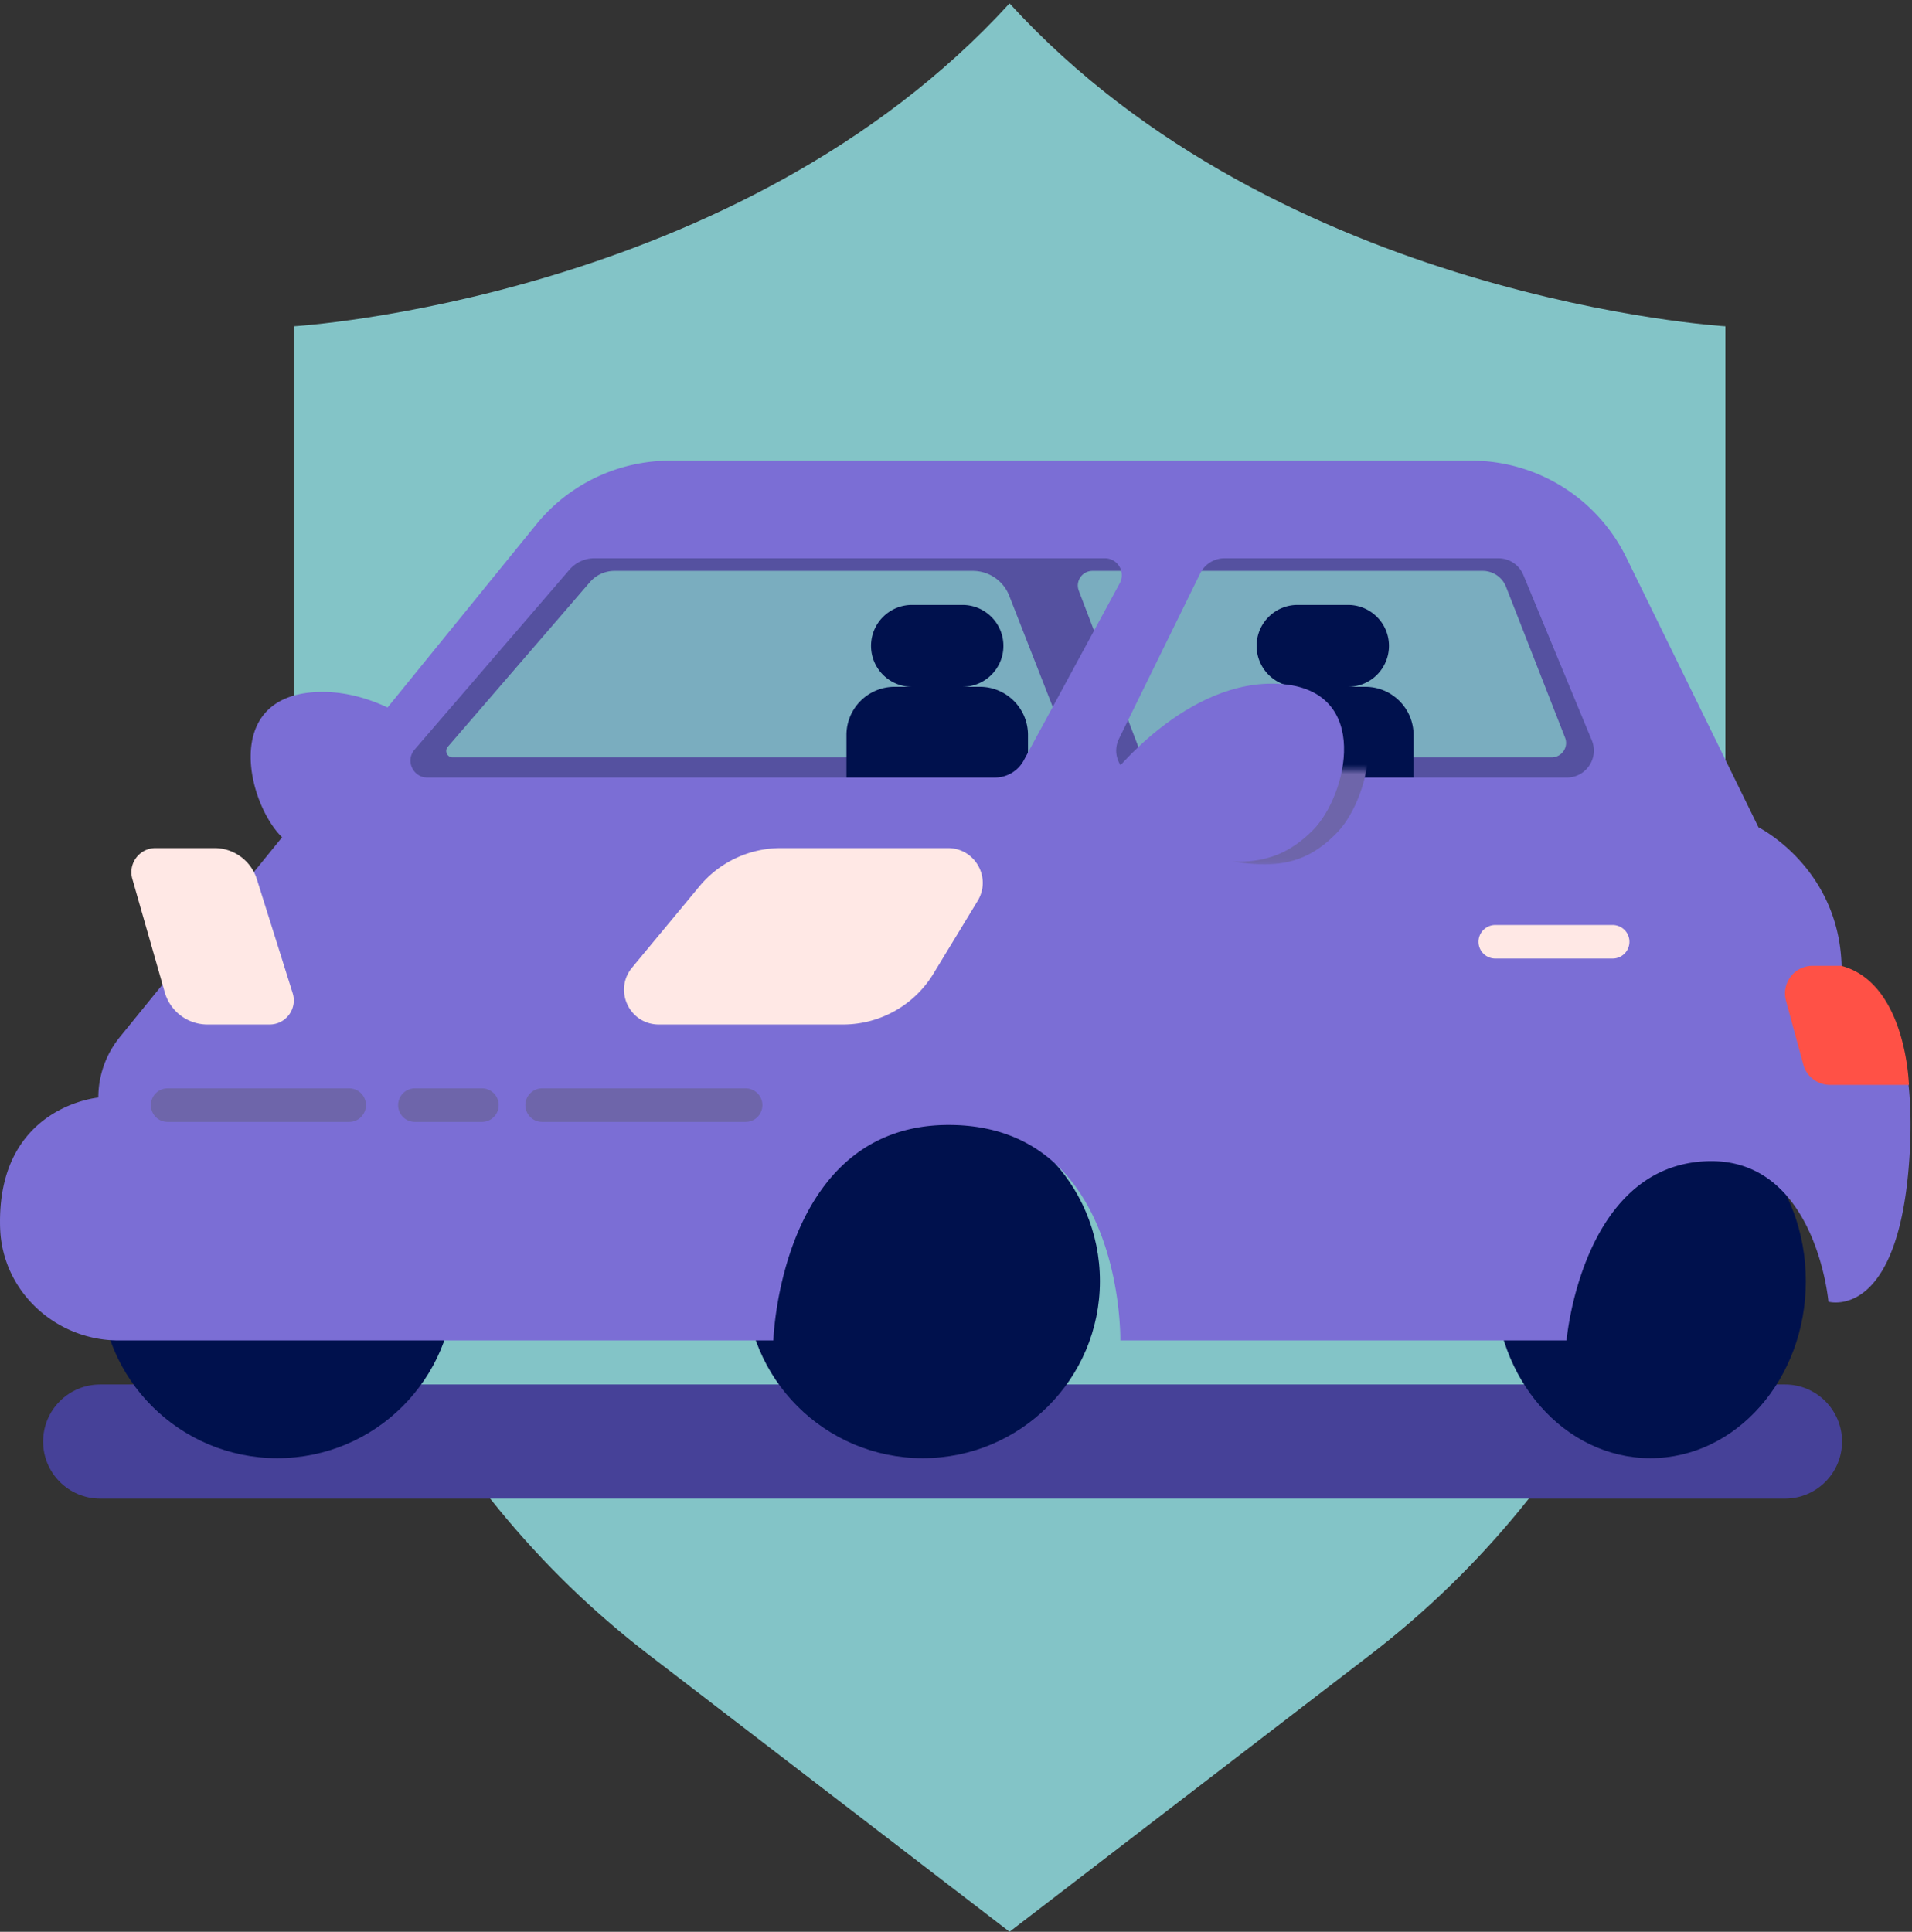
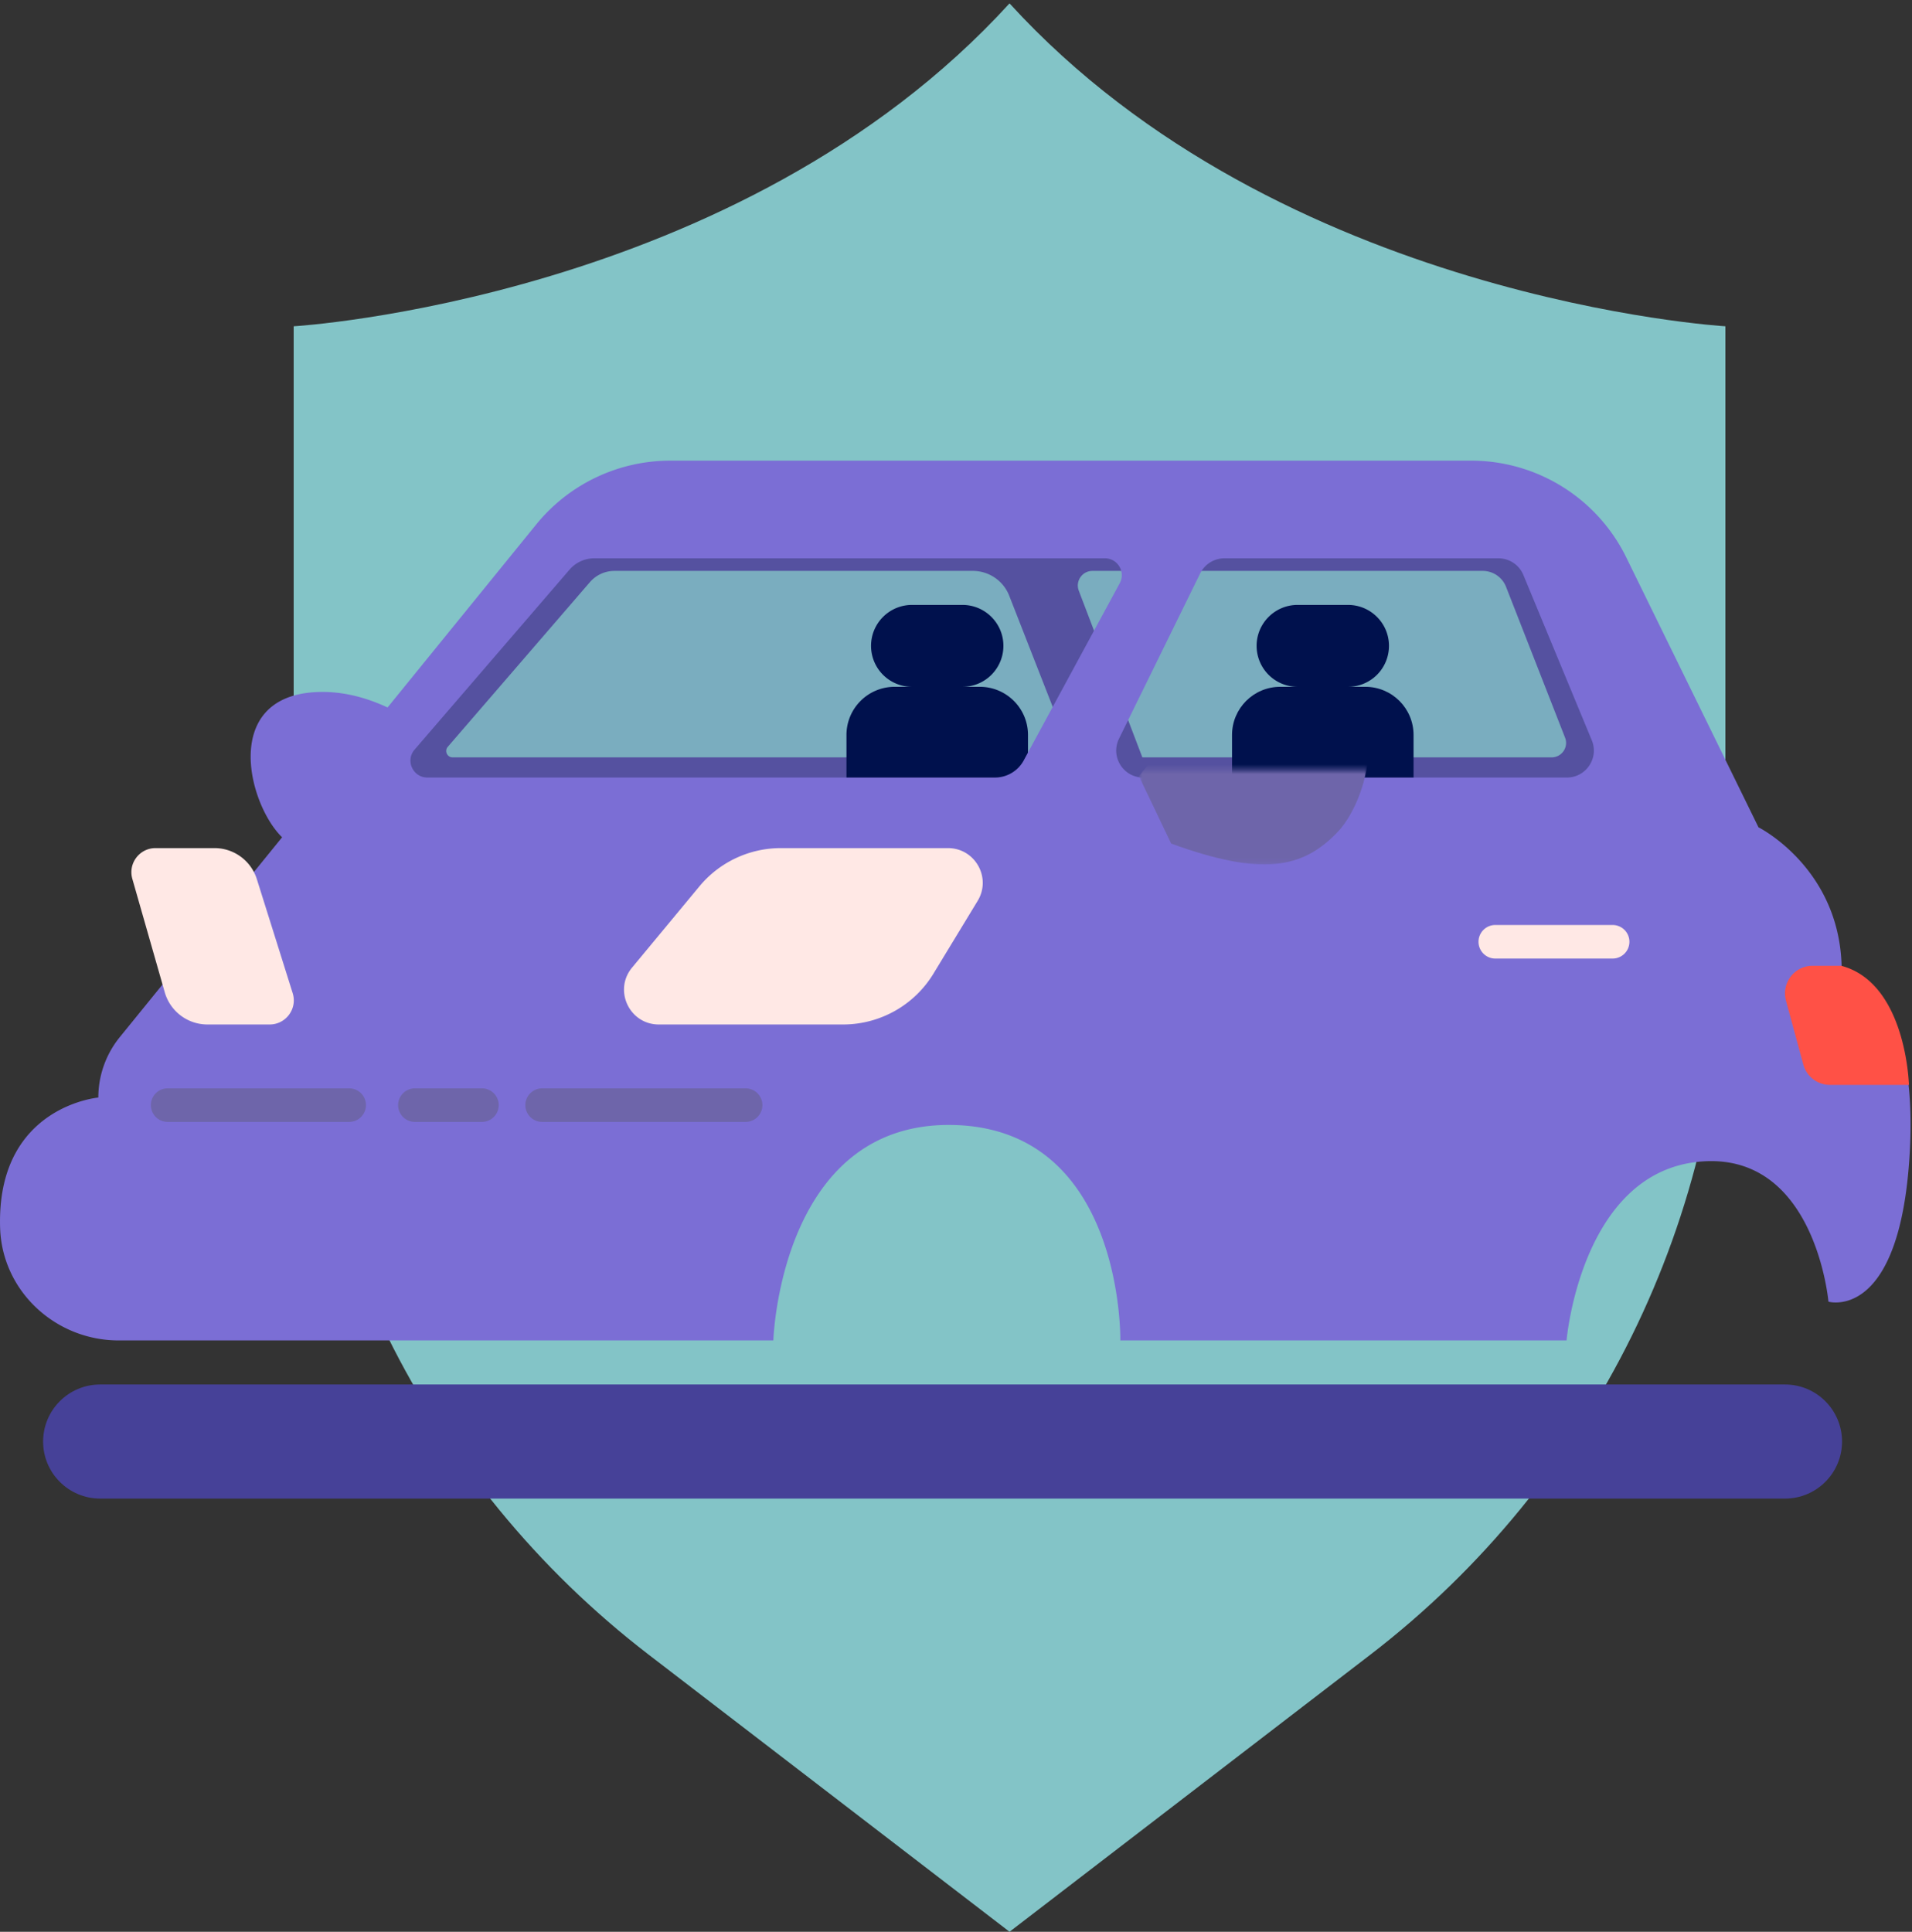
<svg xmlns="http://www.w3.org/2000/svg" xmlns:xlink="http://www.w3.org/1999/xlink" width="389" height="393" viewBox="0 0 389 393">
  <rect x="0" y="0" width="389" height="393" fill="#333333" stroke="none" />
  <defs>
    <path id="a" d="M.731.59h46.697v19.27H.73z" />
  </defs>
  <g fill="none" fill-rule="evenodd">
    <path fill="#83C4C7" d="M205.392.685C150.332 61.041 59.75 66.38 59.75 66.38v123.713c0 57.418 26.702 111.574 72.257 146.556L205.392 393l73.384-56.352c45.555-34.982 72.257-89.138 72.257-146.556V66.38S260.451 61.041 205.392.685" />
    <path fill="#5551A0" fill-opacity=".2" d="M116.177 107.557L71.041 165.36h270.567l-26.927-57.803z" />
    <path fill="#5551A0" d="M232.414 154.08l-12.931-33.905c-.742-1.947.696-4.031 2.78-4.031h79.39a5.108 5.108 0 0 1 4.758 3.245l12.006 30.685c.753 1.925-.669 4.006-2.738 4.006h-83.265zm-141.312-2.146l28.919-33.506a6.601 6.601 0 0 1 4.994-2.284h72.909a7.95 7.95 0 0 1 7.406 5.054l12.866 32.882H92.086c-1.112 0-1.71-1.305-.984-2.146zM324.4 165.359h14.105l-19.748-51.78h-8.436l-2.179-2.179H110.298l-32.59 46.782 7.95 4.872.795-1.028h134.853l1.304 3.333h14.104l-1.27-3.333h87.65l1.305 3.333z" />
    <path fill="#00114D" d="M195.81 139.726h-10.259a8.332 8.332 0 0 1-8.335-8.331c0-4.6 3.732-8.33 8.335-8.33h10.26c4.602 0 8.334 3.73 8.334 8.33a8.332 8.332 0 0 1-8.335 8.33" />
    <path fill="#00114D" d="M209.146 162.027h-36.93v-12.505c0-5.41 4.387-9.796 9.801-9.796h17.326c5.415 0 9.803 4.386 9.803 9.796v12.505zM274.254 139.726h-10.259a8.332 8.332 0 0 1-8.335-8.331c0-4.6 3.732-8.33 8.335-8.33h10.259c4.603 0 8.335 3.73 8.335 8.33a8.332 8.332 0 0 1-8.335 8.33" />
    <path fill="#00114D" d="M287.59 162.027h-36.93v-12.505c0-5.41 4.386-9.796 9.8-9.796h17.327c5.415 0 9.803 4.386 9.803 9.796v12.505z" />
    <path fill="#464198" d="M363.153 304.874H20.385c-6.413 0-11.613-5.197-11.613-11.607 0-6.412 5.2-11.607 11.613-11.607h342.768c6.413 0 11.613 5.195 11.613 11.607 0 6.41-5.2 11.607-11.613 11.607" />
-     <path fill="#00114D" d="M92.47 260.63c0 19.895-16.135 36.023-36.042 36.023-19.906 0-36.042-16.128-36.042-36.024 0-19.895 16.136-36.025 36.042-36.025 19.907 0 36.043 16.13 36.043 36.025M223.78 260.63c0 19.895-16.136 36.023-36.043 36.023-19.906 0-36.042-16.128-36.042-36.024 0-19.895 16.136-36.025 36.042-36.025 19.907 0 36.043 16.13 36.043 36.025M367.4 260.63c0 19.895-14.163 36.023-31.632 36.023-17.47 0-31.63-16.128-31.63-36.024 0-19.895 14.16-36.025 31.63-36.025s31.631 16.13 31.631 36.025" />
    <path fill="#7B6ED5" d="M318.781 158.183h-86.194c-4.062 0-6.716-4.258-4.924-7.903l16.52-33.634a5.491 5.491 0 0 1 4.927-3.066h55.747a5.489 5.489 0 0 1 5.072 3.388l13.924 33.634c1.495 3.608-1.16 7.58-5.072 7.58zm-110.5-3.485a6.659 6.659 0 0 1-5.853 3.484H86.952c-2.94 0-4.523-3.45-2.605-5.678l31.521-36.61a6.654 6.654 0 0 1 5.045-2.314h103.875c2.606 0 4.265 2.785 3.024 5.071l-19.532 36.047zm166.411 42.83c0-20.763-16.924-29.222-16.924-29.222l-26.909-54.92a35.138 35.138 0 0 0-31.553-19.672H136.37a35.14 35.14 0 0 0-27.274 12.981L78.85 143.927c-4.485-2.093-9.517-3.438-14.834-3.112-18.849 1.154-13.598 22.552-6.733 29.414.038.038.078.071.113.107l-33.027 40.66a19.494 19.494 0 0 0-4.365 12.292S.001 225.02.001 248.474c0 .53.008 1.046.03 1.55.513 12.753 11.337 22.673 24.105 22.673H157.34s1.346-44.411 36.354-43.833c35.008.578 34.238 43.833 34.238 43.833h90.788s2.885-33.836 26.736-36.335c23.851-2.499 26.545 28.452 26.545 28.452s14.618 4.23 16.542-30.375c1.922-34.605-13.85-36.91-13.85-36.91z" />
    <path fill="#FFE8E5" d="M134.04 208.422h37.477c7.52 0 14.494-3.922 18.396-10.346l8.994-14.806c2.86-4.71-.532-10.733-6.044-10.733h-33.996a21.521 21.521 0 0 0-16.574 7.786l-13.697 16.523c-3.82 4.607-.542 11.576 5.444 11.576M31.642 172.536h11.994a9.034 9.034 0 0 1 8.62 6.322l7.29 23.185c.994 3.163-1.368 6.378-4.686 6.378H42.206a9.032 9.032 0 0 1-8.686-6.548l-6.598-23.082c-.896-3.136 1.459-6.255 4.72-6.255" />
    <path fill="#6E65AA" d="M71.04 228.241H34.11a3.416 3.416 0 0 1-3.416-3.415 3.415 3.415 0 0 1 3.416-3.413h36.93a3.417 3.417 0 0 1 3.417 3.413 3.417 3.417 0 0 1-3.417 3.415M98.131 228.241h-13.8a3.415 3.415 0 0 1 0-6.828h13.8a3.415 3.415 0 0 1 0 6.828M151.695 228.241h-41.396a3.417 3.417 0 0 1-3.417-3.415 3.417 3.417 0 0 1 3.417-3.413h41.396a3.417 3.417 0 0 1 3.417 3.413 3.417 3.417 0 0 1-3.417 3.415" />
    <path fill="#FFE8E5" d="M328.092 195.008h-23.954a3.414 3.414 0 0 1 0-6.826h23.954a3.415 3.415 0 0 1 3.417 3.413 3.417 3.417 0 0 1-3.417 3.413" />
    <g transform="translate(231 156)">
      <mask id="b" fill="#fff">
        <use xlink:href="#a" />
      </mask>
      <path fill="#6E65AA" d="M.73 1.929s15.125-20.728 33.8-19.52c18.677 1.207 13.472 23.605 6.67 30.79-7.241 7.648-15.627 9.056-33.923 2.416" mask="url(#b)" />
    </g>
    <g>
-       <path fill="#7B6ED5" d="M226.001 157.988s15.369-20.022 34.345-18.855c18.977 1.167 13.69 22.801 6.778 29.742-7.358 7.386-15.879 8.746-34.47 2.333" />
      <path fill="#FF5146" d="M374.597 196.477h-5.83c-3.696 0-6.38 3.527-5.407 7.108l3.527 12.98a5.607 5.607 0 0 0 5.406 4.145h16.082s-.514-20.735-13.778-24.233" />
    </g>
  </g>
</svg>